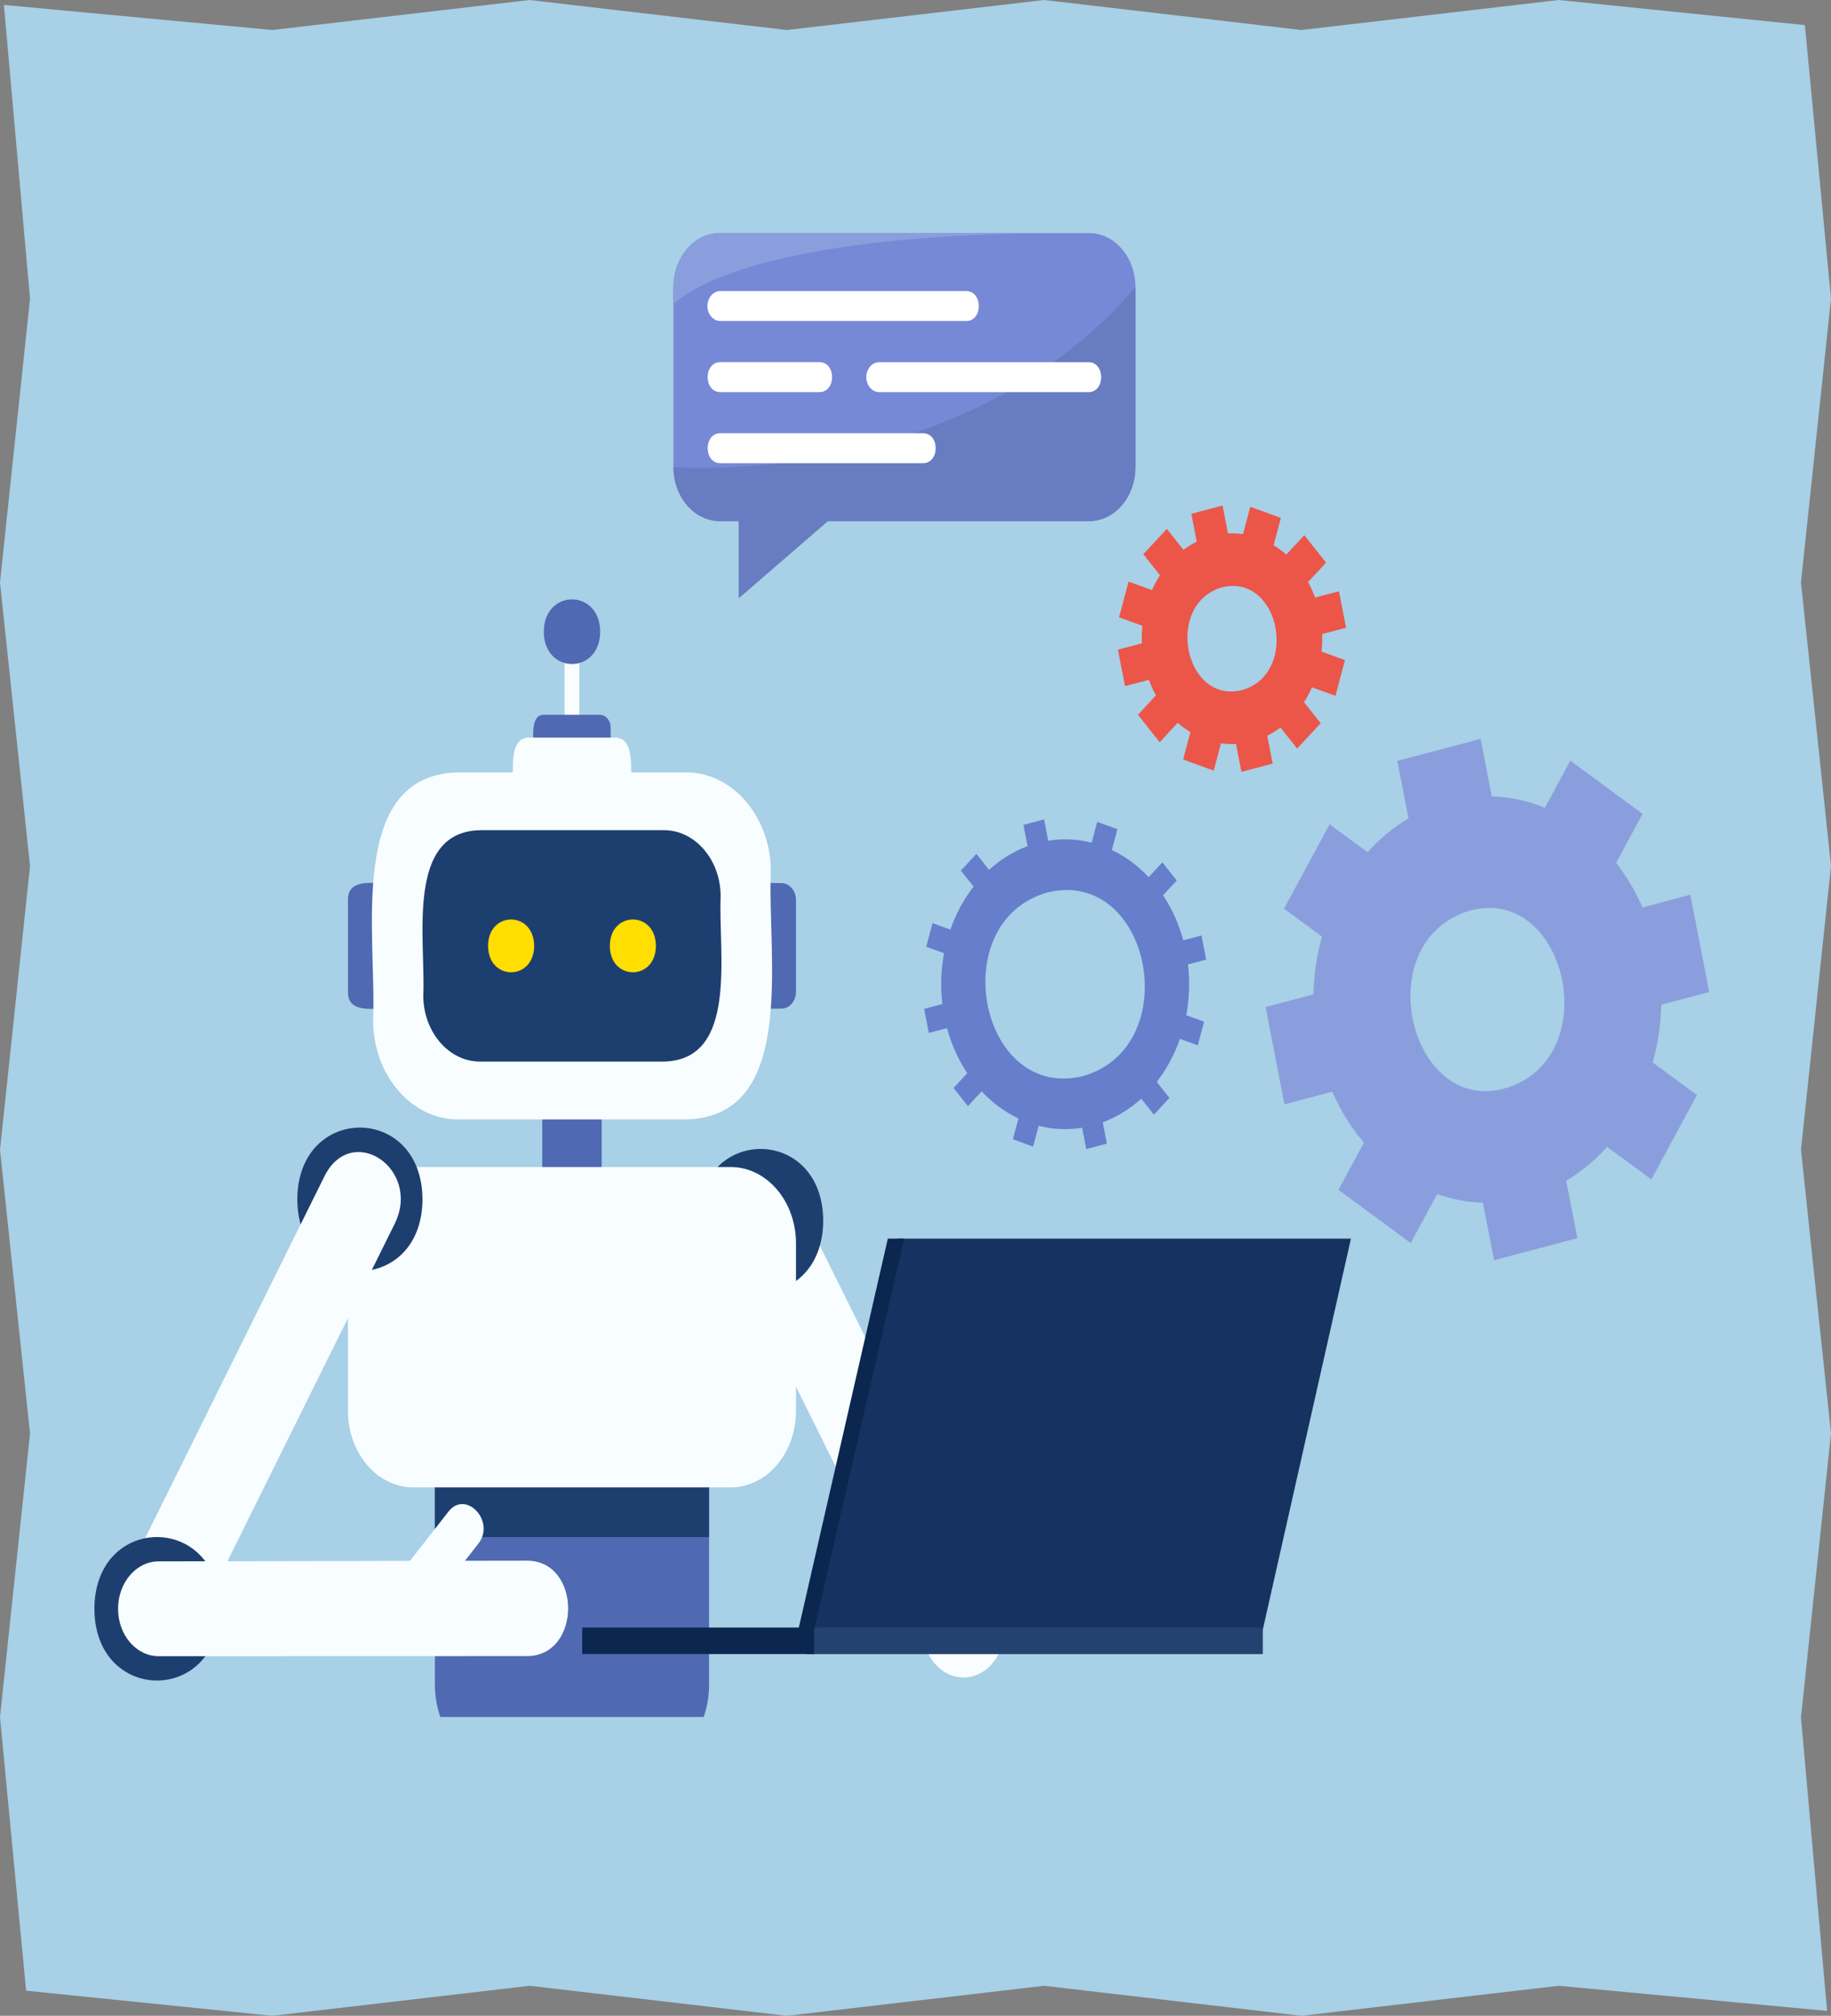
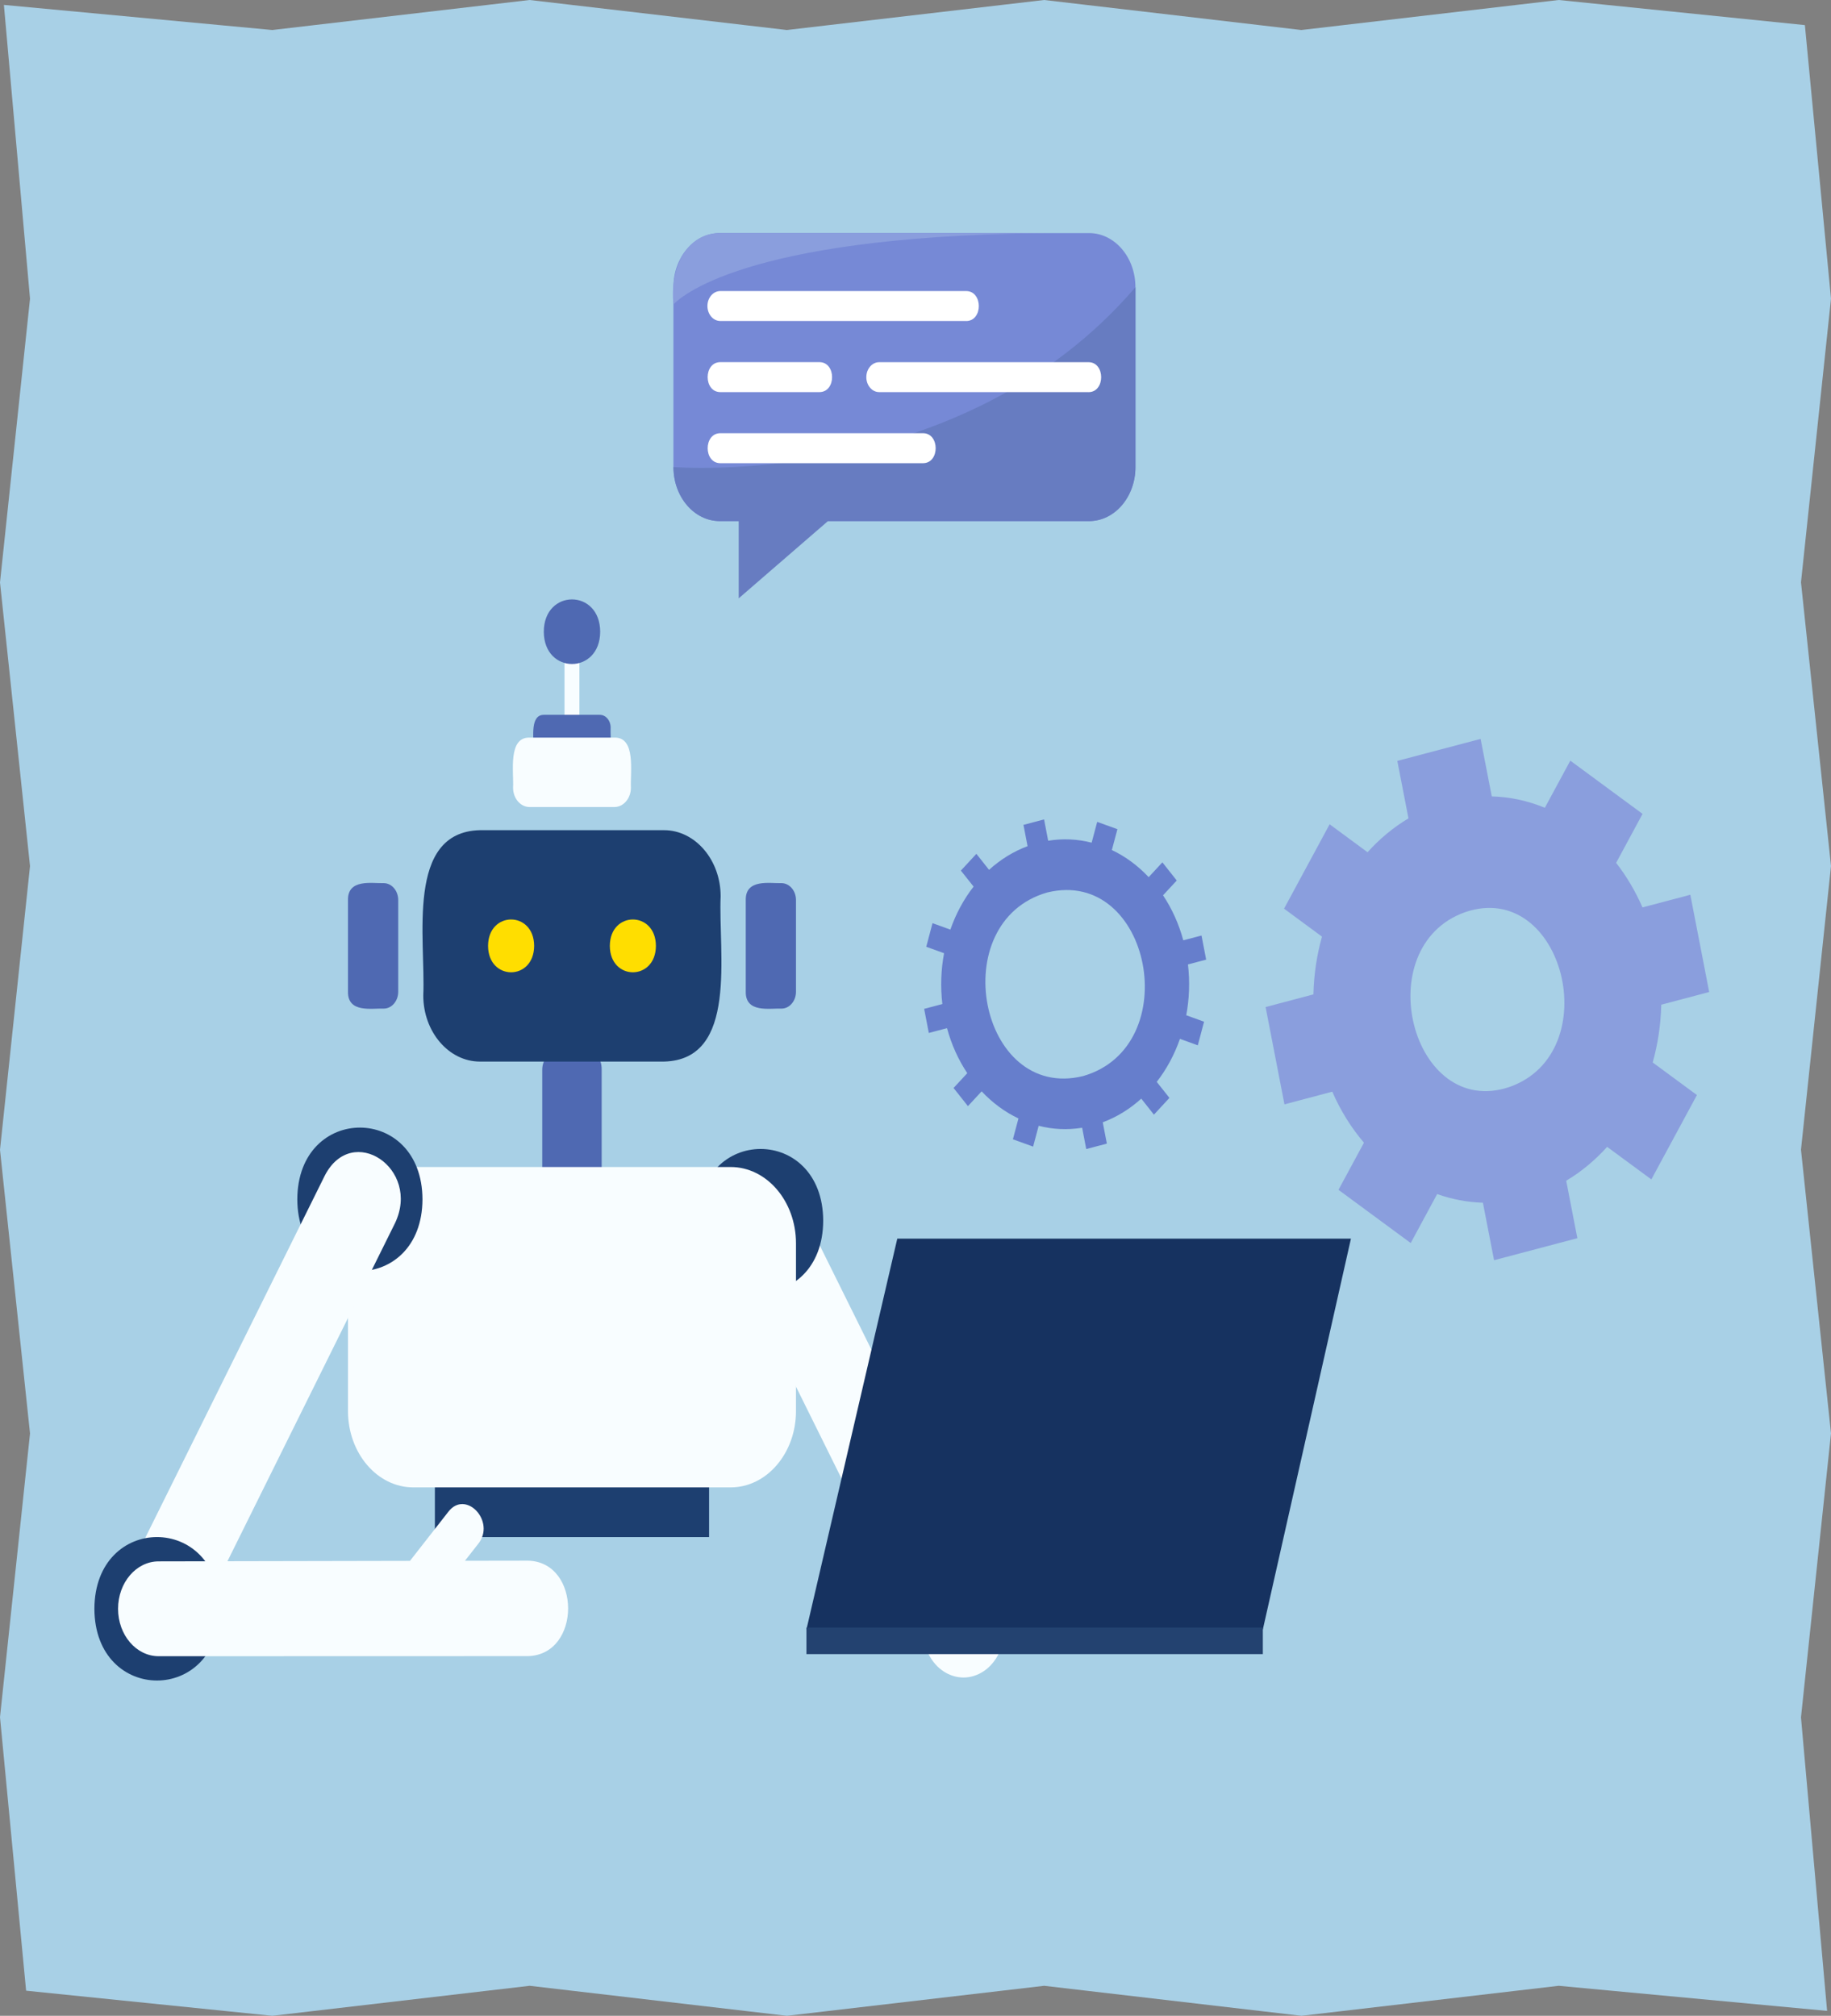
<svg xmlns="http://www.w3.org/2000/svg" viewBox="0 0 366 403">
  <rect x="0" y="0" width="366" height="403" fill="#808080" stroke="none" />
  <defs>
    <style>
      .cls-1 {
        fill: #677cc1;
      }

      .cls-2 {
        fill: #667ecc;
      }

      .cls-3 {
        fill: #fff;
      }

      .cls-4 {
        fill: #1d3f70;
      }

      .cls-5 {
        fill: #f8fdff;
      }

      .cls-6 {
        fill: #a8d0e6;
      }

      .cls-7 {
        fill: #0b274f;
      }

      .cls-8 {
        fill: #234270;
      }

      .cls-9 {
        fill: #eb5648;
      }

      .cls-10 {
        fill: #7689d6;
      }

      .cls-11 {
        fill: #8a9edd;
      }

      .cls-12 {
        fill: #ffde00;
      }

      .cls-13 {
        fill: #4f69b2;
      }

      .cls-14 {
        fill: #163260;
      }
    </style>
  </defs>
  <g id="_レイヤー_2" data-name="レイヤー 2">
    <polygon class="cls-6" points="365.22 402.02 311.57 397 260.15 403 208.72 397 157.29 403 105.87 397 54.43 403 5.22 397.98 0 343.29 6 286.58 0 229.87 6 173.15 0 116.44 6 59.72 .78 .98 54.43 6 105.85 0 157.28 6 208.71 0 260.13 6 311.57 0 360.78 5.02 366 59.71 360 116.42 366 173.13 360 229.85 366 286.56 360 343.34 365.22 402.02" />
  </g>
  <g id="_饑1" data-name=" 饑1">
    <g>
      <g id="_7" data-name=" 7">
-         <path class="cls-13" d="M141.74,268.19v68.55c0,2.33-.39,4.54-1.08,6.52h-52.64c-.7-1.99-1.09-4.2-1.09-6.52v-68.55c0-8.69,5.42-15.74,12.1-15.74h30.62c6.68,0,12.1,7.05,12.1,15.74h0Z" />
        <path class="cls-5" d="M192.61,335.37c-2.8,0-5.52-1.7-7.03-4.73l-40.56-81.85c-2.24-4.53-.92-10.33,2.96-12.95,3.88-2.62,8.84-1.08,11.08,3.45l40.56,81.85c2.24,4.53,.92,10.33-2.96,12.95-1.28,.86-2.68,1.28-4.06,1.28h0Z" />
        <path class="cls-4" d="M164.55,244.04c-.07,19.12-24.95,19.12-25.02,0,.07-19.12,24.95-19.12,25.02,0Z" />
        <rect class="cls-5" x="112.84" y="126.29" width="2.98" height="21.17" />
        <path class="cls-13" d="M106.61,149.49c.11-2.07-.7-6.64,2.16-6.58h11.13c1.19,0,2.16,1.13,2.16,2.52-.11,2.07,.7,6.64-2.16,6.58h-11.13c-1.19,0-2.16-1.13-2.16-2.52Z" />
        <path class="cls-13" d="M76.71,201.64c-2.34-.1-7.21,.94-7.15-3.37v-18.34c-.07-4.29,4.81-3.3,7.15-3.37,1.59,0,2.89,1.52,2.89,3.37v18.34c0,1.86-1.3,3.37-2.89,3.37h0Z" />
        <path class="cls-13" d="M156.22,201.64c-2.34-.1-7.21,.94-7.15-3.37v-18.34c-.07-4.29,4.81-3.3,7.15-3.37,1.59,0,2.89,1.52,2.89,3.37v18.34c0,1.86-1.3,3.37-2.89,3.37h0Z" />
        <path class="cls-5" d="M102.56,157.5c.16-3.16-1.07-10.13,3.29-10.04h16.97c4.34-.1,3.15,6.88,3.29,10.04,0,2.11-1.48,3.84-3.29,3.84h-16.97c-1.81,0-3.29-1.73-3.29-3.84Z" />
        <path class="cls-13" d="M111.68,210.04c2.7,.19,8.67-1.25,8.59,3.84v19.82c.08,5.07-5.89,3.68-8.59,3.84-1.81,0-3.29-1.73-3.29-3.84v-19.82c0-2.11,1.48-3.84,3.29-3.84Z" />
-         <path class="cls-5" d="M137.13,223.8h-45.58c-9.33,0-16.97-8.92-16.97-19.82,.74-16.92-5.4-49.02,16.97-49.57h45.58c9.33,0,16.96,8.92,16.96,19.82-.74,16.92,5.4,49.02-16.96,49.57Z" />
        <path class="cls-4" d="M132.74,212.23h-36.82c-6.22,0-11.31-5.95-11.31-13.21,.5-11.28-3.6-32.68,11.31-33.05h36.82c6.22,0,11.31,5.95,11.31,13.21-.5,11.28,3.6,32.68-11.31,33.05Z" />
        <path class="cls-13" d="M119.97,126.29c-.03,8.61-11.24,8.61-11.27,0,.03-8.61,11.24-8.61,11.27,0Z" />
-         <path class="cls-12" d="M106.77,189.1c-.03,7.04-9.18,7.04-9.21,0,.03-7.04,9.18-7.03,9.21,0Z" />
+         <path class="cls-12" d="M106.77,189.1c-.03,7.04-9.18,7.04-9.21,0,.03-7.04,9.18-7.03,9.21,0" />
        <path class="cls-12" d="M131.11,189.1c-.03,7.04-9.18,7.04-9.21,0,.03-7.04,9.18-7.03,9.21,0Z" />
        <path class="cls-4" d="M141.74,265.56v41.73h-54.81v-41.73c0-7.24,5.42-13.11,12.1-13.11h30.62c6.68,0,12.1,5.87,12.1,13.11h0Z" />
        <path class="cls-5" d="M69.56,282.1v-33.53c0-8.42,5.85-15.26,13.06-15.26h63.43c7.21,0,13.06,6.84,13.06,15.26v33.53c0,8.42-5.85,15.26-13.06,15.26h-63.43c-7.21,0-13.06-6.84-13.06-15.26h0Z" />
        <path class="cls-4" d="M84.45,239.77c-.07,19.12-24.95,19.12-25.02,0,.07-19.12,24.95-19.12,25.02,0Z" />
        <path class="cls-5" d="M31.37,331.11c-6.04,.16-10.23-8.14-7.01-14.23l40.56-81.85c5.48-10.65,19.24-1.41,14.04,9.5l-40.56,81.85c-1.5,3.04-4.23,4.73-7.03,4.73h0Z" />
        <path class="cls-4" d="M43.89,321.63c-.07,19.12-24.95,19.12-25.02,0,.07-19.12,24.95-19.12,25.02,0Z" />
        <path class="cls-5" d="M105.49,312.01l-12.55,.02,2.64-3.37c3.6-4.48-2.5-10.99-5.99-6.39l-7.64,9.78-50.24,.1c-4.48,0-8.11,4.24-8.11,9.48s3.63,9.48,8.11,9.48l73.82-.02c10.73-.24,10.7-18.89-.03-19.08Z" />
        <polygon class="cls-14" points="252.43 325.76 161.2 325.76 179.36 247.63 270.04 247.63 252.43 325.76" />
        <rect class="cls-8" x="161.2" y="325.38" width="91.23" height="5.31" />
-         <polygon class="cls-7" points="180.73 247.63 177.47 247.63 159.68 325.38 116.38 325.38 116.38 330.68 162.72 330.68 162.72 325.94 180.73 247.63" />
      </g>
      <g id="_3" data-name=" 3">
        <path class="cls-11" d="M341.65,198.33l-3.77-19.45-9.56,2.53c-1.43-3.27-3.21-6.26-5.27-8.91l5.28-9.79-14.44-10.64-5.09,9.42c-3.37-1.39-6.94-2.17-10.61-2.28l-2.23-11.49-16.65,4.4,2.23,11.49c-3.03,1.8-5.78,4.1-8.18,6.77l-7.58-5.59-9.11,16.87,7.58,5.59c-1.03,3.69-1.62,7.57-1.71,11.55l-9.56,2.53,3.77,19.45,9.56-2.53c1.66,3.82,3.81,7.24,6.33,10.2l-5.09,9.42,14.44,10.64,5.28-9.79c2.94,1.04,6.01,1.63,9.15,1.73l2.23,11.49,16.65-4.4-2.23-11.49c3.03-1.8,5.78-4.1,8.18-6.77l8.84,6.51,9.11-16.87-8.84-6.51c1.03-3.69,1.62-7.57,1.71-11.55l9.56-2.53h0Zm-39.9,18.97c-19.62,6.64-28.35-28.06-8.86-34.95,19.62-6.64,28.35,28.06,8.86,34.95Z" />
        <path class="cls-2" d="M241.1,191.85l-.93-4.82-3.64,.96c-.9-3.33-2.29-6.36-4.05-9l2.74-2.96-2.87-3.63-2.74,2.96c-2.16-2.3-4.65-4.14-7.36-5.42l1.11-4.17-4.04-1.46-1.11,4.16c-2.79-.72-5.73-.87-8.69-.39l-.82-4.26-4.12,1.09,.82,4.26c-2.85,1.06-5.44,2.68-7.7,4.73l-2.53-3.2-3.1,3.35,2.54,3.2c-1.97,2.52-3.54,5.44-4.64,8.6l-3.57-1.29-1.25,4.72,3.56,1.29c-.61,3.26-.75,6.69-.34,10.16l-3.64,.96,.93,4.82,3.64-.96c.9,3.33,2.29,6.36,4.05,9l-2.74,2.96,2.87,3.63,2.74-2.96c2.16,2.3,4.65,4.14,7.36,5.42l-1.11,4.17,4.04,1.46,1.11-4.16c2.79,.72,5.73,.87,8.69,.39l.82,4.26,4.12-1.09-.82-4.26c2.85-1.06,5.44-2.68,7.7-4.73l2.53,3.2,3.1-3.35-2.54-3.2c1.97-2.52,3.54-5.44,4.64-8.6l3.57,1.29,1.25-4.72-3.56-1.29c.61-3.26,.75-6.69,.34-10.16l3.64-.96Zm-24.64,23.29c-20.74,5.05-27.69-30.85-7.11-36.72,20.74-5.05,27.69,30.85,7.11,36.72Z" />
-         <path class="cls-9" d="M269.06,125.5l-1.41-7.29-4.78,1.26c-.4-1.09-.86-2.14-1.4-3.11l3.59-3.88-4.34-5.49-3.6,3.89c-.8-.71-1.65-1.33-2.54-1.87l1.45-5.47-6.11-2.22-1.45,5.46c-.99-.14-1.99-.19-3.01-.13l-1.08-5.58-6.24,1.65,1.08,5.58c-.94,.46-1.83,1.01-2.66,1.63l-3.32-4.2-4.7,5.07,3.33,4.2c-.6,.94-1.14,1.93-1.6,2.97l-4.68-1.7-1.9,7.14,4.67,1.7c-.12,1.15-.16,2.33-.11,3.51l-4.78,1.26,1.41,7.29,4.78-1.26c.4,1.09,.86,2.14,1.4,3.11l-3.59,3.88,4.34,5.49,3.6-3.89c.8,.71,1.65,1.33,2.54,1.87l-1.45,5.47,6.11,2.22,1.45-5.46c.99,.14,1.99,.19,3.01,.13l1.08,5.58,6.24-1.65-1.08-5.58c.94-.46,1.83-1.01,2.66-1.63l3.32,4.2,4.7-5.07-3.33-4.2c.6-.94,1.14-1.93,1.6-2.97l4.68,1.7,1.9-7.14-4.67-1.7c.12-1.15,.16-2.33,.11-3.51l4.78-1.26h0Zm-20.8,12.47c-11.61,2.83-15.5-17.27-3.98-20.55,11.61-2.83,15.5,17.27,3.98,20.55Z" />
      </g>
      <g id="_2" data-name=" 2">
        <path class="cls-10" d="M226.96,57.41v35.96c0,5.97-4.15,10.81-9.26,10.81h-73.83c-5.11,0-9.26-4.84-9.26-10.81V57.41c0-5.97,4.15-10.81,9.26-10.81h73.83c5.11,0,9.26,4.84,9.26,10.81Z" />
        <path class="cls-1" d="M134.62,93.37c0,5.97,4.15,10.81,9.26,10.81h3.78v15.44l17.84-15.44h52.21c5.11,0,9.26-4.84,9.26-10.81V57.41c-34.85,40.72-92.34,35.96-92.34,35.96h0Z" />
        <path class="cls-3" d="M193.14,64.17h-49.17c-1.41,0-2.56-1.34-2.56-2.99s1.15-2.99,2.56-2.99h49.17c3.34,.01,3.37,5.97,0,5.99Z" />
        <path class="cls-3" d="M163.81,78.39h-19.84c-3.35-.02-3.36-5.97,0-5.99h19.84c3.35,.02,3.36,5.97,0,5.99Z" />
        <path class="cls-3" d="M217.6,78.39h-41.87c-1.41,0-2.56-1.34-2.56-2.99s1.15-2.99,2.56-2.99h41.87c3.34,.01,3.36,5.97,0,5.99Z" />
        <path class="cls-3" d="M184.52,92.6h-40.55c-3.34-.01-3.36-5.97,0-5.99h40.55c3.34,.01,3.36,5.97,0,5.99Z" />
        <path class="cls-11" d="M213.38,46.59c-62.24,0-76.7,12.13-78.76,14.26-.77-7.18,2.55-14.21,9.26-14.26h69.51Z" />
      </g>
    </g>
  </g>
</svg>